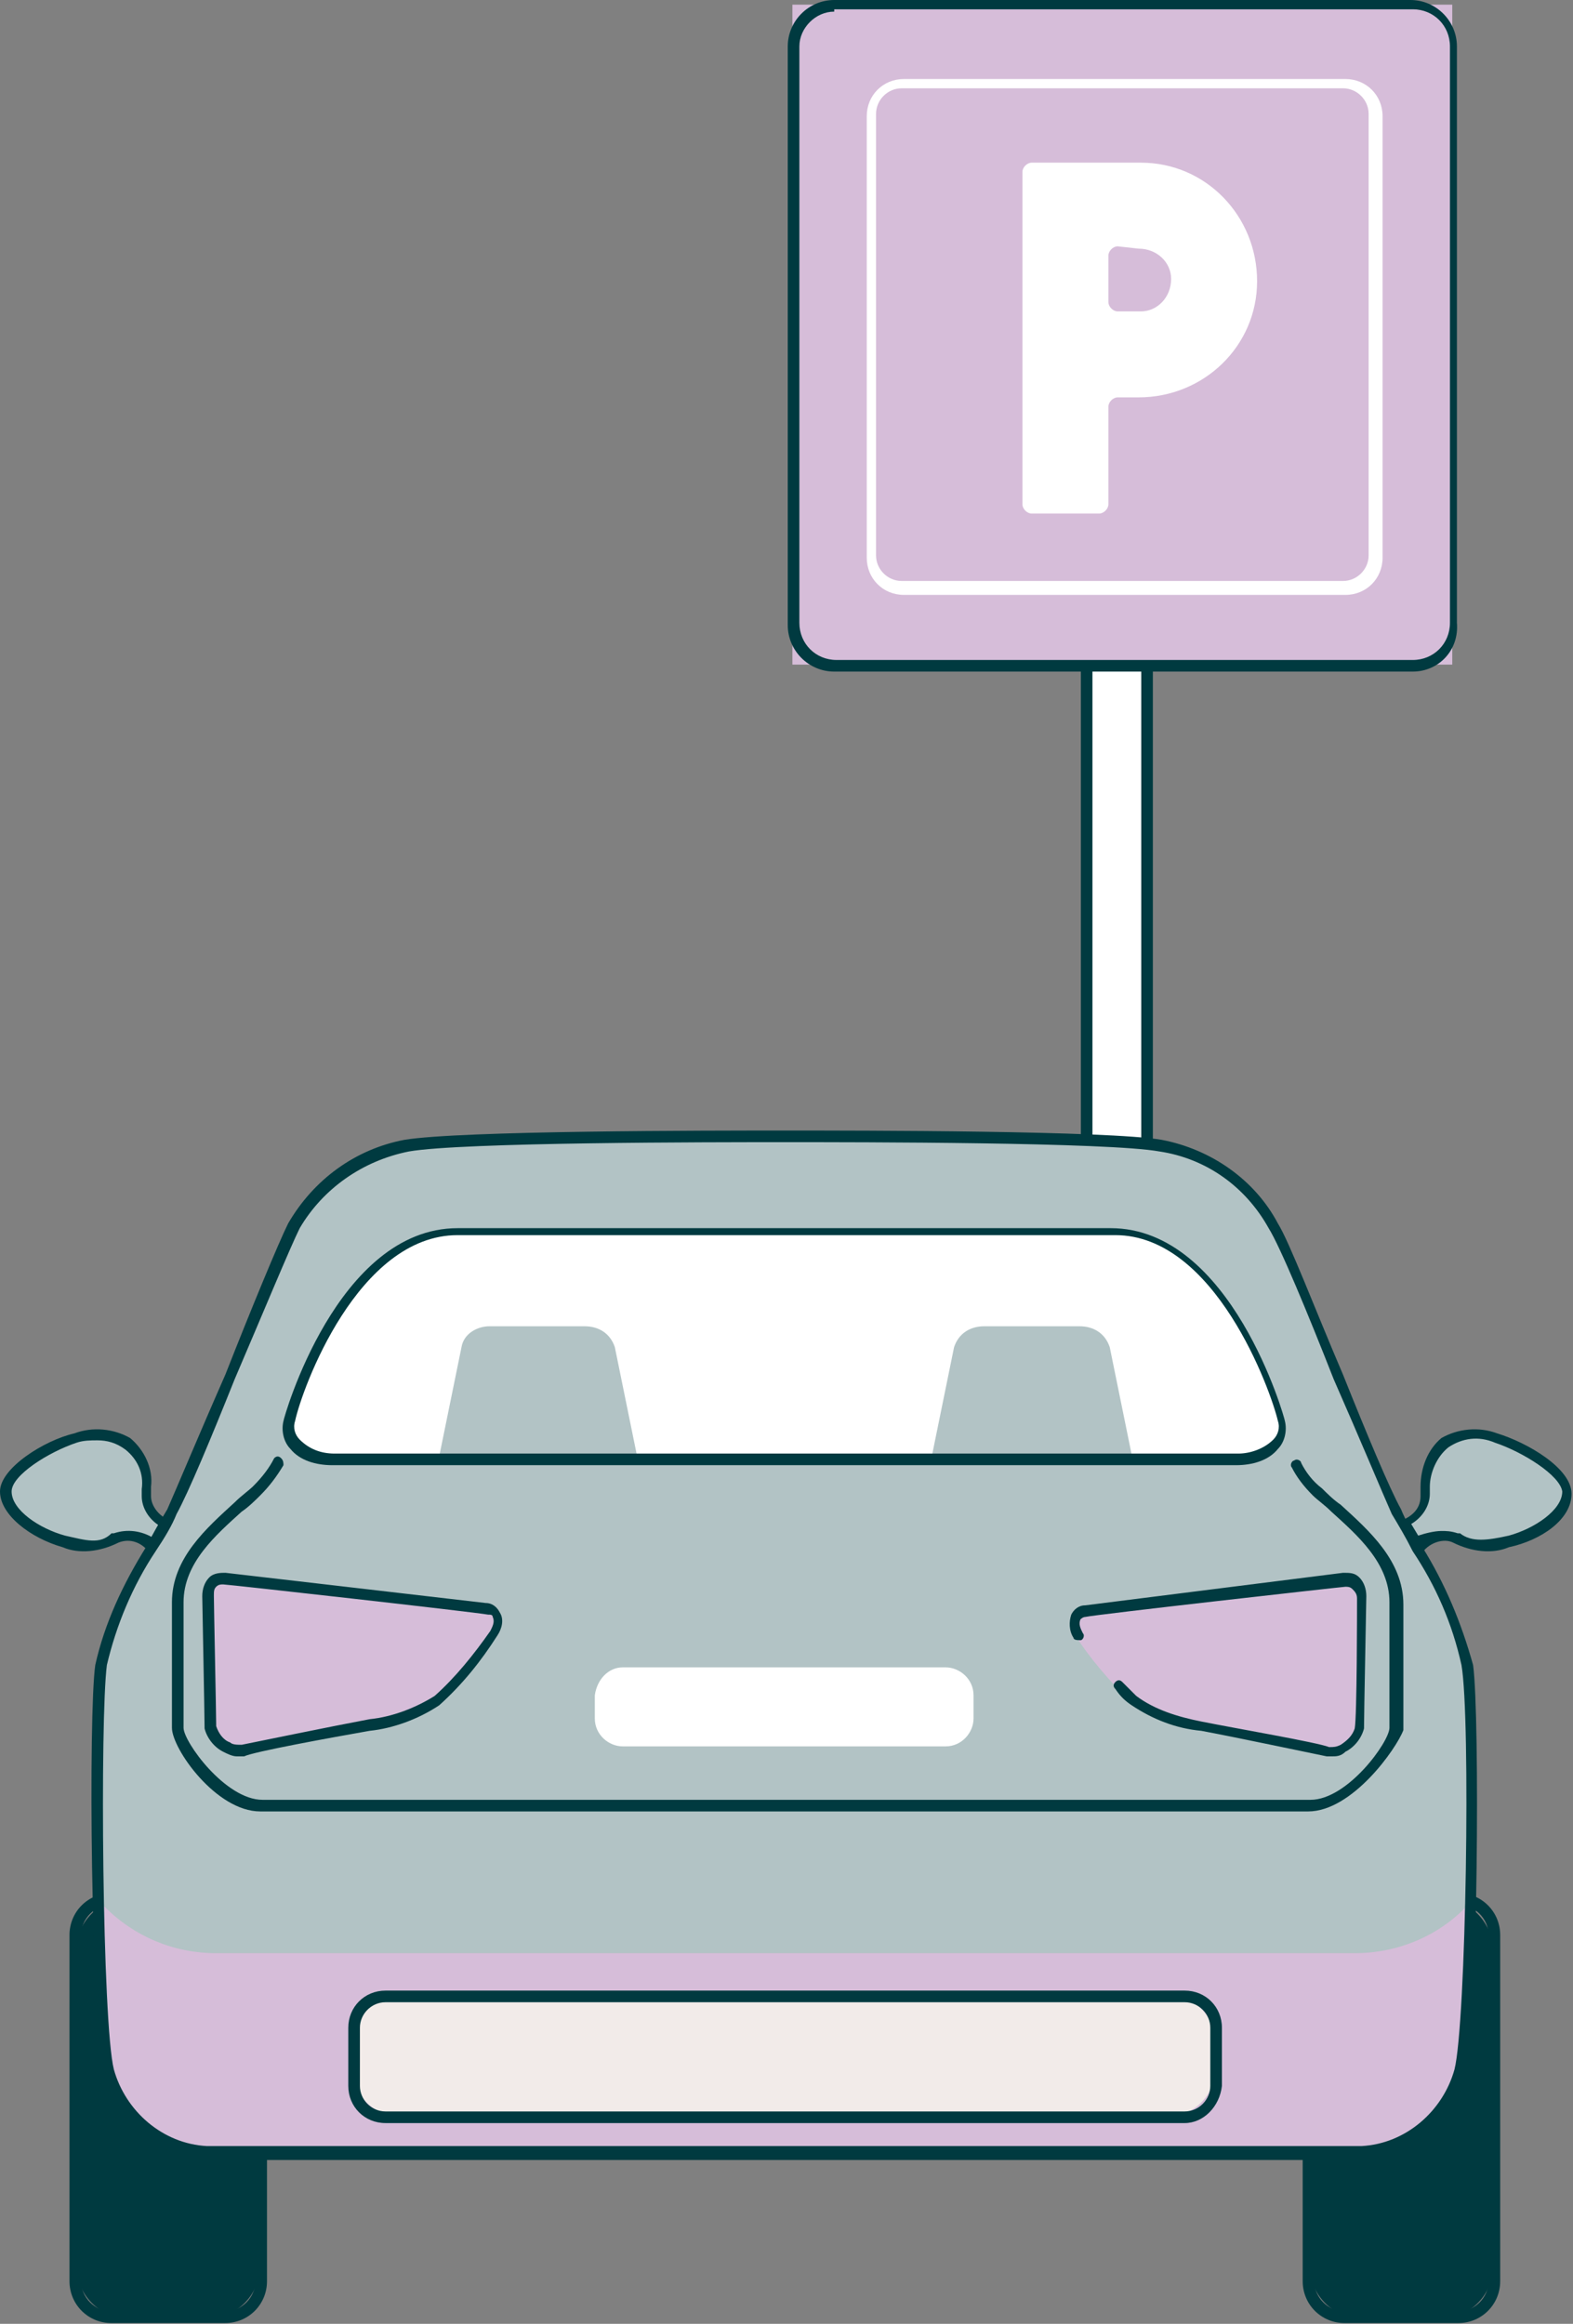
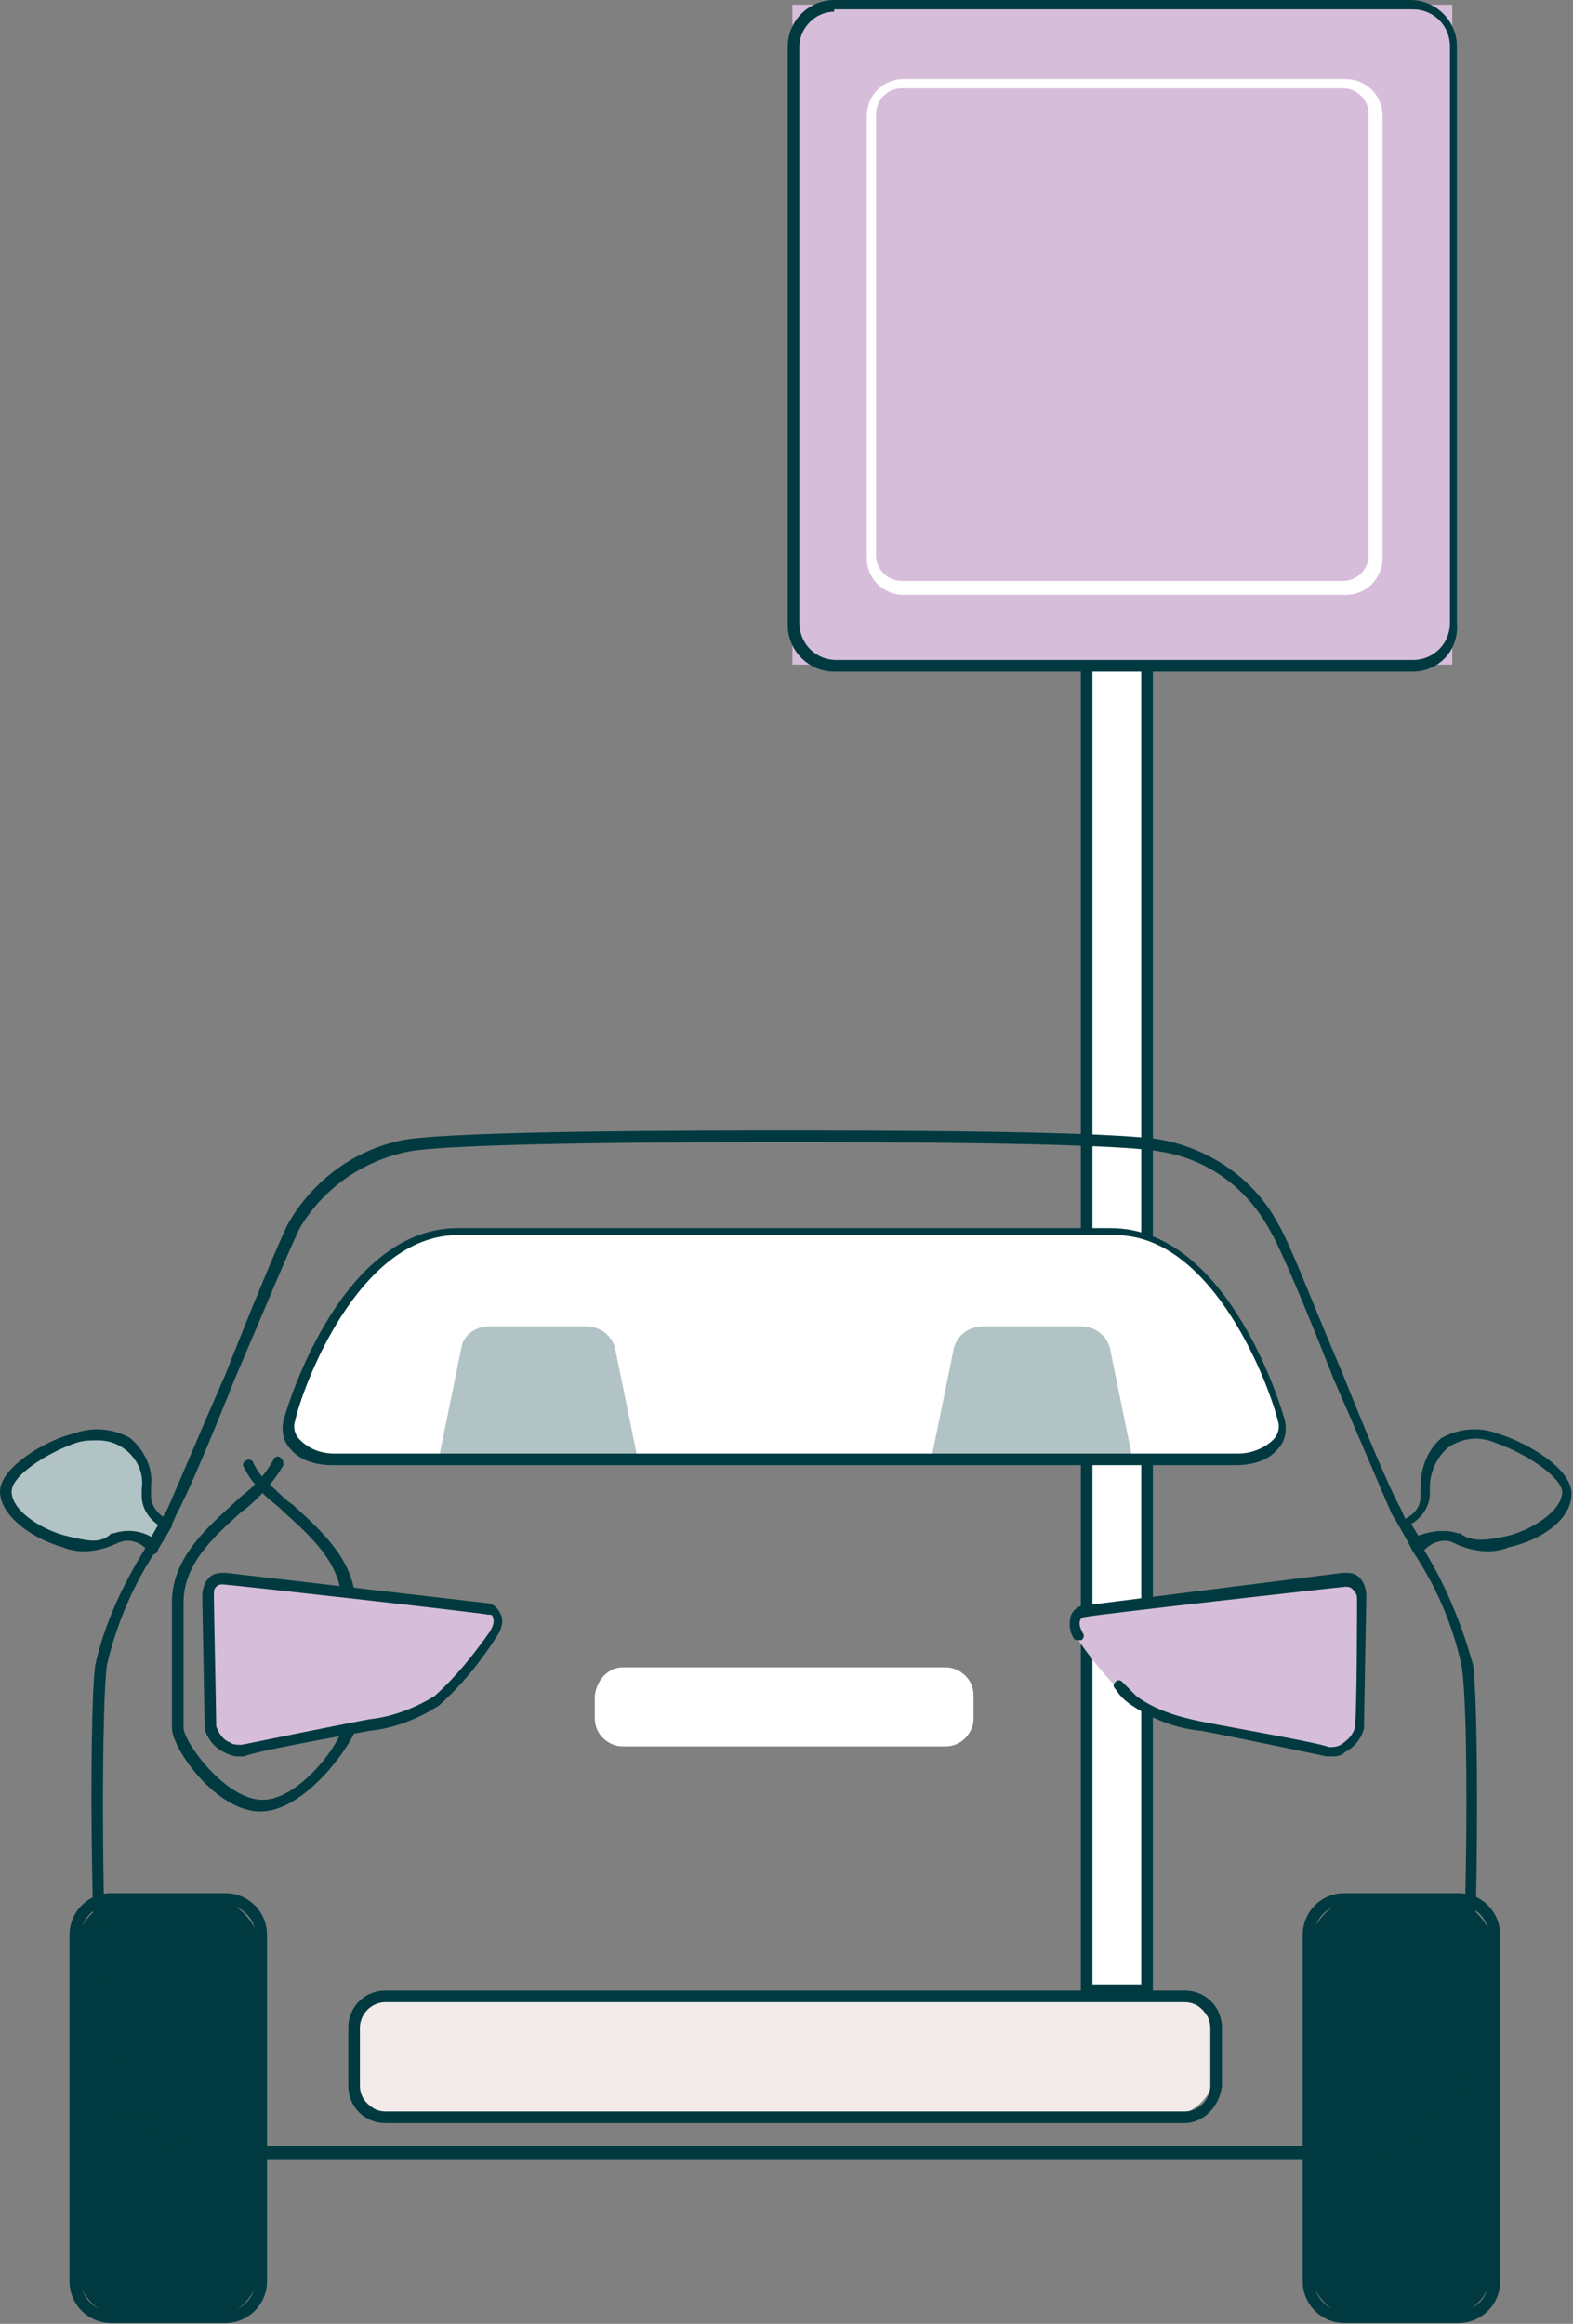
<svg xmlns="http://www.w3.org/2000/svg" version="1.1" id="Layer_1" x="0" y="0" viewBox="0 0 67.7 100" xml:space="preserve">
  <rect x="0" y="0" width="67.7" height="100" fill="#808080" stroke="none" />
  <style>.st0{fill:#fff}.st1{fill:#003a40}.st2{fill:#d6bdd9}.st3{fill:#b2c3c5}</style>
  <g id="Group_521">
    <g id="Group_509" transform="translate(33.904)">
      <g id="Group_506" transform="translate(12.614 19.395)">
        <path id="Rectangle_153" class="st0" d="M.2.2h2.6v66H.2z" />
        <path id="Path_2216" class="st1" d="M3.1 66.4H0V0h3.1v66.4zM.5 66h2.1V.5H.5V66z" />
      </g>
      <g id="Group_508">
        <g id="Group_507">
          <path id="Rectangle_154" class="st2" d="M.2.2h28.4v28.4H.2z" />
          <path id="Path_2217" class="st1" d="M26.9 28.9H2c-1.1 0-2-.9-2-2V2C0 .9.9 0 2 0h24.8c1.1 0 2 .9 2 2v24.8c.1 1.2-.8 2.1-1.9 2.1zM2 .5C1.2.5.5 1.2.5 2v24.8c0 .9.7 1.6 1.6 1.6h24.8c.9 0 1.6-.7 1.6-1.6V2c0-.9-.7-1.6-1.6-1.6H2z" />
        </g>
        <path id="Path_2218" class="st0" d="M24 25.6H5c-.9 0-1.6-.7-1.6-1.6V5c0-.9.7-1.6 1.6-1.6h19c.9 0 1.6.7 1.6 1.6v19c0 .9-.7 1.6-1.6 1.6zM4.9 3.8c-.6 0-1.1.5-1.1 1.1v19c0 .6.5 1.1 1.1 1.1h19c.6 0 1.1-.5 1.1-1.1v-19c0-.6-.5-1.1-1.1-1.1h-19z" />
-         <path id="Path_2219" class="st0" d="M13.8 17.5c0-.2.2-.4.4-.4h.9c2.8 0 5.1-2.2 5.1-5S18 7 15.2 7h-4.7c-.2 0-.4.2-.4.4v14.3c0 .2.2.4.4.4h2.9c.2 0 .4-.2.4-.4v-4.2zm1.3-6.8c.8 0 1.4.6 1.4 1.3 0 .8-.6 1.4-1.3 1.4h-1c-.2 0-.4-.2-.4-.4v-2c0-.2.2-.4.4-.4l.9.1z" />
      </g>
    </g>
    <g id="Group_520" transform="translate(0 48.65)">
      <g id="Group_512" transform="translate(0 12.831)">
        <g id="Group_510" transform="translate(60.238)">
-           <path id="Path_2220" class="st3" d="M4.1.4c-1.8-.5-3 .4-3 2.2v.3c0 .5-.4 1-.9 1.2l.6 1.1c.4-.5 1.1-.7 1.6-.4.7.3 1.6.4 2.3 0C6 4.5 7.2 3.6 7.2 2.7S5.4.7 4.1.4z" />
          <path id="Path_2221" class="st1" d="M.8 5.4c-.1 0-.2-.1-.2-.1L0 4.2V4c0-.1.1-.1.2-.1.4-.2.7-.5.7-1v-.4c0-.8.3-1.6.9-2.1.7-.4 1.6-.5 2.4-.2 1.3.4 3.2 1.5 3.2 2.6s-1.3 2-2.7 2.3c-.7.3-1.6.2-2.4-.2-.4-.2-1 0-1.3.4 0 0-.1.1-.2.1zm1-1c.2 0 .4 0 .7.1h.1c.5.4 1.2.3 2.1.1C5.8 4.3 7 3.5 7 2.7 6.9 2 5.3 1 4.1.6 3.4.3 2.7.4 2.1.8c-.5.4-.8 1.1-.8 1.7v.3c0 .5-.3 1-.8 1.3l.3.5c.3-.1.7-.2 1-.2z" />
        </g>
        <g id="Group_511">
          <path id="Path_2222" class="st3" d="M6.3 2.9v-.3C6.3.8 5.1-.1 3.3.4 2.1.8.3 1.8.3 2.7s1.2 1.8 2.5 2.1c.6.4 1.5.3 2.2-.1.6-.3 1.3-.1 1.6.4l.6-1c-.5-.2-.9-.7-.9-1.2z" />
          <path id="Path_2223" class="st1" d="M6.6 5.4c-.1 0-.2 0-.2-.1-.3-.4-.8-.6-1.3-.4-.8.4-1.7.5-2.4.2C1.3 4.7 0 3.7 0 2.7S1.9.5 3.2.2C4-.1 4.9 0 5.6.4c.6.5 1 1.3.9 2.1v.4c0 .4.3.8.7 1 .1 0 .1.1.2.1v.2l-.6 1c0 .1-.1.2-.2.2zM4.2.5c-.3 0-.6 0-.9.1C2.1 1 .5 2 .5 2.7c0 .8 1.2 1.6 2.3 1.9.9.2 1.5.4 2-.1h.1c.6-.2 1.2-.1 1.7.2l.3-.5c-.5-.3-.8-.8-.8-1.3v-.3c.1-.7-.2-1.3-.7-1.7C5 .6 4.6.5 4.2.5z" />
        </g>
      </g>
      <g id="Group_515" transform="translate(2.991 32.816)">
        <g id="Group_513" transform="translate(53.075)">
          <path id="Rectangle_155" class="st1" d="M2.6.2h3.3c1.3 0 2.3 1.1 2.3 2.3V16c0 1.3-1 2.3-2.3 2.3H2.6c-1.3 0-2.3-1-2.3-2.3V2.6C.2 1.3 1.3.2 2.6.2z" />
          <path id="Path_2224" class="st1" d="M6.7 18.5H1.8c-1 0-1.8-.8-1.8-1.8V1.8C0 .8.8 0 1.8 0h4.9c1 0 1.8.8 1.8 1.8v14.9c0 1-.8 1.8-1.8 1.8zM1.8.5C1.1.5.5 1.1.5 1.8v14.9c0 .7.6 1.3 1.3 1.3h4.9c.7 0 1.3-.6 1.3-1.3V1.8C8 1.1 7.4.5 6.7.5H1.8z" />
        </g>
        <g id="Group_514">
          <path id="Rectangle_156" class="st1" d="M2.6.2h3.3c1.3 0 2.3 1.1 2.3 2.3V16c0 1.3-1 2.3-2.3 2.3H2.6c-1.3 0-2.3-1-2.3-2.3V2.6C.2 1.3 1.3.2 2.6.2z" />
          <path id="Path_2225" class="st1" d="M6.7 18.5H1.8c-1 0-1.8-.8-1.8-1.8V1.8C0 .8.8 0 1.8 0h4.9c1 0 1.8.8 1.8 1.8v14.9c0 1-.8 1.8-1.8 1.8zM1.8.5C1.1.5.5 1.1.5 1.8v14.9c0 .7.6 1.3 1.3 1.3h4.9c.7 0 1.3-.6 1.3-1.3V1.8C8 1.1 7.4.5 6.7.5H1.8z" />
        </g>
      </g>
-       <path id="Path_2226" class="st3" d="M63.1 23c-.3-2.2-2-4.7-3-6.6S55.7 5.6 54.9 4.1C53.9 2.3 52.1 1 50 .6 47.8.3 38 .2 33.7.2s-14 0-16.3.4c-2.1.4-3.9 1.6-4.9 3.5-.8 1.6-4.3 10.4-5.3 12.3s-2.7 4.4-3 6.6 0 15.4.5 17.5c.5 2 2.2 3.4 4.2 3.5h4.4c.7 0 1.4-.4 1.8-1.1l.6-1.3c.4-.7 1.1-1.1 1.8-1.1H50c.8 0 1.5.4 1.8 1.1l.6 1.4c.4.6 1 1 1.7 1h4.4c2-.1 3.7-1.5 4.2-3.5.7-2.1.8-15.3.4-17.5z" />
-       <path id="Path_2227" class="st2" d="M4.3 33.3c.1 2.4.2 6.5.4 7.3.5 2 2.2 3.4 4.2 3.5h49.7c2-.1 3.7-1.5 4.2-3.5.2-.7.3-4.9.4-7.3-1.3 1.4-3.1 2.1-4.9 2.1h-49c-1.8 0-3.5-.7-4.8-2l-.2-.1z" />
-       <path id="Path_2228" class="st1" d="M56.3 29.3H11.2c-1.9 0-3.8-2.7-3.8-3.6v-5.4c0-1.9 1.5-3.2 2.7-4.3.3-.3.6-.5.8-.7.4-.4.7-.8.9-1.2.1-.1.2-.1.3 0 .1.1.1.2.1.3-.3.5-.6.9-1 1.3-.2.2-.5.5-.8.7-1.1 1-2.5 2.2-2.5 3.9v5.4c0 .6 1.8 3.1 3.4 3.1h45.1c1.6 0 3.4-2.5 3.4-3.1v-5.4c0-1.7-1.4-2.9-2.5-3.9-.3-.3-.6-.5-.8-.7-.4-.4-.7-.8-.9-1.2-.1-.1 0-.3.1-.3.1-.1.3 0 .3.1.2.4.5.8.9 1.1.2.2.5.5.8.7 1.2 1.1 2.7 2.4 2.7 4.3v5.4c-.3.8-2.2 3.5-4.1 3.5z" />
+       <path id="Path_2228" class="st1" d="M56.3 29.3H11.2c-1.9 0-3.8-2.7-3.8-3.6v-5.4c0-1.9 1.5-3.2 2.7-4.3.3-.3.6-.5.8-.7.4-.4.7-.8.9-1.2.1-.1.2-.1.3 0 .1.1.1.2.1.3-.3.5-.6.9-1 1.3-.2.2-.5.5-.8.7-1.1 1-2.5 2.2-2.5 3.9v5.4c0 .6 1.8 3.1 3.4 3.1c1.6 0 3.4-2.5 3.4-3.1v-5.4c0-1.7-1.4-2.9-2.5-3.9-.3-.3-.6-.5-.8-.7-.4-.4-.7-.8-.9-1.2-.1-.1 0-.3.1-.3.1-.1.3 0 .3.1.2.4.5.8.9 1.1.2.2.5.5.8.7 1.2 1.1 2.7 2.4 2.7 4.3v5.4c-.3.8-2.2 3.5-4.1 3.5z" />
      <g id="Group_516" transform="translate(14.99 37.01)">
        <path id="Rectangle_157" d="M2.2.2h33.1c1.1 0 2 .9 2 2v1.2c0 1.1-.9 2-2 2H2.2c-1.1 0-2-.9-2-2V2.2c0-1.1.9-2 2-2z" fill="#f2ebe9" />
        <path id="Path_2229" class="st1" d="M36 5.7H1.6C.7 5.7 0 5 0 4.1V1.6C0 .7.7 0 1.6 0H36c.9 0 1.6.7 1.6 1.6v2.5c-.1.9-.8 1.6-1.6 1.6zM1.6.5C1 .5.5 1 .5 1.6v2.5c0 .6.5 1.1 1.1 1.1H36c.6 0 1.1-.5 1.1-1.1V1.6c0-.6-.5-1.1-1.1-1.1H1.6z" />
      </g>
      <path id="Path_2230" class="st0" d="M55.1 12.4c-.2-.8-2.5-8.1-7.3-8.1H19.7c-4.8 0-7.1 7.4-7.3 8.1s.5 1.7 1.9 1.7h38.9c1.4 0 2.1-.9 1.9-1.7z" />
      <g id="Group_517" transform="translate(8.942 19.267)">
        <path id="Path_2231" class="st2" d="M48.9 0S38.1 1.2 37.7 1.3s-.7.4-.4 1.1c.7 1.1 1.5 2 2.4 2.9.9.6 1.9 1 2.9 1.1 1.6.3 5 .9 5.5 1.1s1.2-.5 1.3-1 .1-5.3.1-5.6c.2-.5-.1-.9-.5-.9h-.1z" />
        <path id="Path_2232" class="st2" d="M.8 0S11.6 1.2 12 1.3s.7.4.3 1.1c-.7 1.1-1.5 2-2.4 2.9-.9.6-1.9.9-3 1.1-1.6.3-5 .9-5.5 1.1S.2 7 .1 6.5 0 1.1 0 .8C0 .4.3 0 .7 0h.1z" />
      </g>
      <g id="Group_518" transform="translate(8.705 19.031)">
        <path id="Path_2233" class="st1" d="M48.6 7.9h-.2c-.5-.1-3.8-.8-5.4-1.1-1.1-.1-2.1-.5-3-1.1-.3-.2-.5-.4-.7-.7-.1-.1-.1-.2 0-.3.1-.1.2-.1.3 0l.6.6c.8.6 1.8.9 2.8 1.1 1.5.3 5 .9 5.5 1.1.2 0 .3 0 .5-.1.3-.2.5-.4.6-.7.1-.5.1-5.2.1-5.6 0-.2-.1-.3-.2-.4-.1-.1-.2-.1-.3-.1-.1 0-10.8 1.2-11.2 1.3-.1 0-.2.1-.2.1-.1.2 0 .4.1.6.1.1 0 .3-.1.3s-.3 0-.3-.1c-.2-.3-.2-.7-.1-1 .1-.2.3-.4.6-.4L49.1 0c.3 0 .5 0 .7.2.2.2.3.5.3.8 0 .2-.1 5.1-.1 5.7-.1.4-.4.8-.8 1-.2.2-.4.2-.6.2z" />
        <path id="Path_2234" class="st1" d="M1.5 7.9c-.2 0-.4-.1-.6-.2-.4-.2-.7-.6-.8-1C.1 6.1 0 1.2 0 1 0 .7.1.4.3.2.5 0 .8 0 1 0l11.2 1.3c.3 0 .5.2.6.4.2.3.1.7-.1 1-.7 1.1-1.5 2.1-2.5 3-.9.6-2 1-3 1.1-1.7.3-5 .9-5.4 1.1h-.3zM.9.5C.8.5.7.5.6.6.5.7.5.8.5 1c0 .4.1 5.1.1 5.6.1.3.3.6.6.7.1.1.3.1.5.1.5-.1 3.9-.8 5.5-1.1 1-.1 2-.5 2.8-1 .9-.8 1.7-1.8 2.4-2.8.1-.2.2-.4.1-.6 0-.1-.1-.1-.2-.1C11.8 1.7 1.1.5.9.5c.1 0 0 0 0 0z" />
      </g>
      <g id="Group_519" transform="translate(18.862 8.422)">
        <path id="Path_2235" class="st3" d="M29.9 5.8l-1-4.9c-.2-.6-.7-.9-1.3-.9h-4.1c-.6 0-1.1.3-1.3.9l-1 4.9h8.7z" />
        <path id="Path_2236" class="st3" d="M2.2 0C1.7 0 1.1.3 1 .9L0 5.8h8.6L7.6.9C7.4.3 6.9 0 6.3 0H2.2z" />
      </g>
      <path id="Rectangle_158" class="st0" d="M26.8 23.1h13.9c.6 0 1.2.5 1.2 1.2v1c0 .6-.5 1.2-1.2 1.2H26.8c-.6 0-1.2-.5-1.2-1.2v-1c.1-.7.6-1.2 1.2-1.2z" />
      <path id="Path_2237" class="st1" d="M58.6 44.3H8.9c-2.1-.1-3.9-1.6-4.4-3.7-.6-2.3-.7-15.5-.4-17.6.4-1.8 1.2-3.5 2.2-5.1.3-.6.6-1.1.9-1.6.4-.9 1.4-3.3 2.5-5.8C10.8 7.7 12 4.8 12.4 4c1.1-1.9 2.9-3.2 5-3.6C19.8 0 30.5 0 33.8 0S47.7 0 50 .4c2.1.4 4 1.7 5 3.6.5.8 1.6 3.7 2.8 6.5 1 2.5 2 4.9 2.5 5.8.2.5.5 1 .9 1.6 1 1.6 1.7 3.3 2.2 5.1.3 2.2.2 15.4-.3 17.6-.6 2.1-2.4 3.5-4.5 3.7zM33.8.5c-3.2 0-13.9 0-16.2.4-2 .4-3.7 1.6-4.7 3.3-.4.8-1.6 3.7-2.8 6.5-1 2.5-2 4.9-2.5 5.8-.2.5-.5 1-.9 1.6-1 1.5-1.7 3.2-2.1 4.9-.3 2.3-.2 15.4.3 17.4.5 1.8 2.1 3.2 4 3.3h49.7c1.9-.1 3.5-1.5 4-3.3.5-2 .7-15.1.3-17.4-.4-1.8-1.1-3.4-2.1-4.9-.3-.6-.6-1.1-.9-1.6-.4-.9-1.4-3.3-2.5-5.8-1.1-2.8-2.3-5.7-2.8-6.5-1-1.8-2.7-3-4.7-3.3C47.7.5 37 .5 33.8.5z" />
      <path id="Path_2238" class="st1" d="M53.2 14.4H14.3c-.7 0-1.4-.2-1.8-.7-.3-.3-.4-.8-.3-1.2 0-.1 2.3-8.3 7.5-8.3h28.1c5.2 0 7.5 8.2 7.5 8.3.1.4 0 .9-.3 1.2-.4.5-1.1.7-1.8.7zM19.7 4.5c-4.3 0-6.7 6.6-7 8-.1.3 0 .6.2.8.4.4.9.6 1.5.6h38.9c.5 0 1.1-.2 1.5-.6.2-.2.3-.5.2-.8-.3-1.3-2.7-8-7-8H19.7z" />
    </g>
  </g>
</svg>